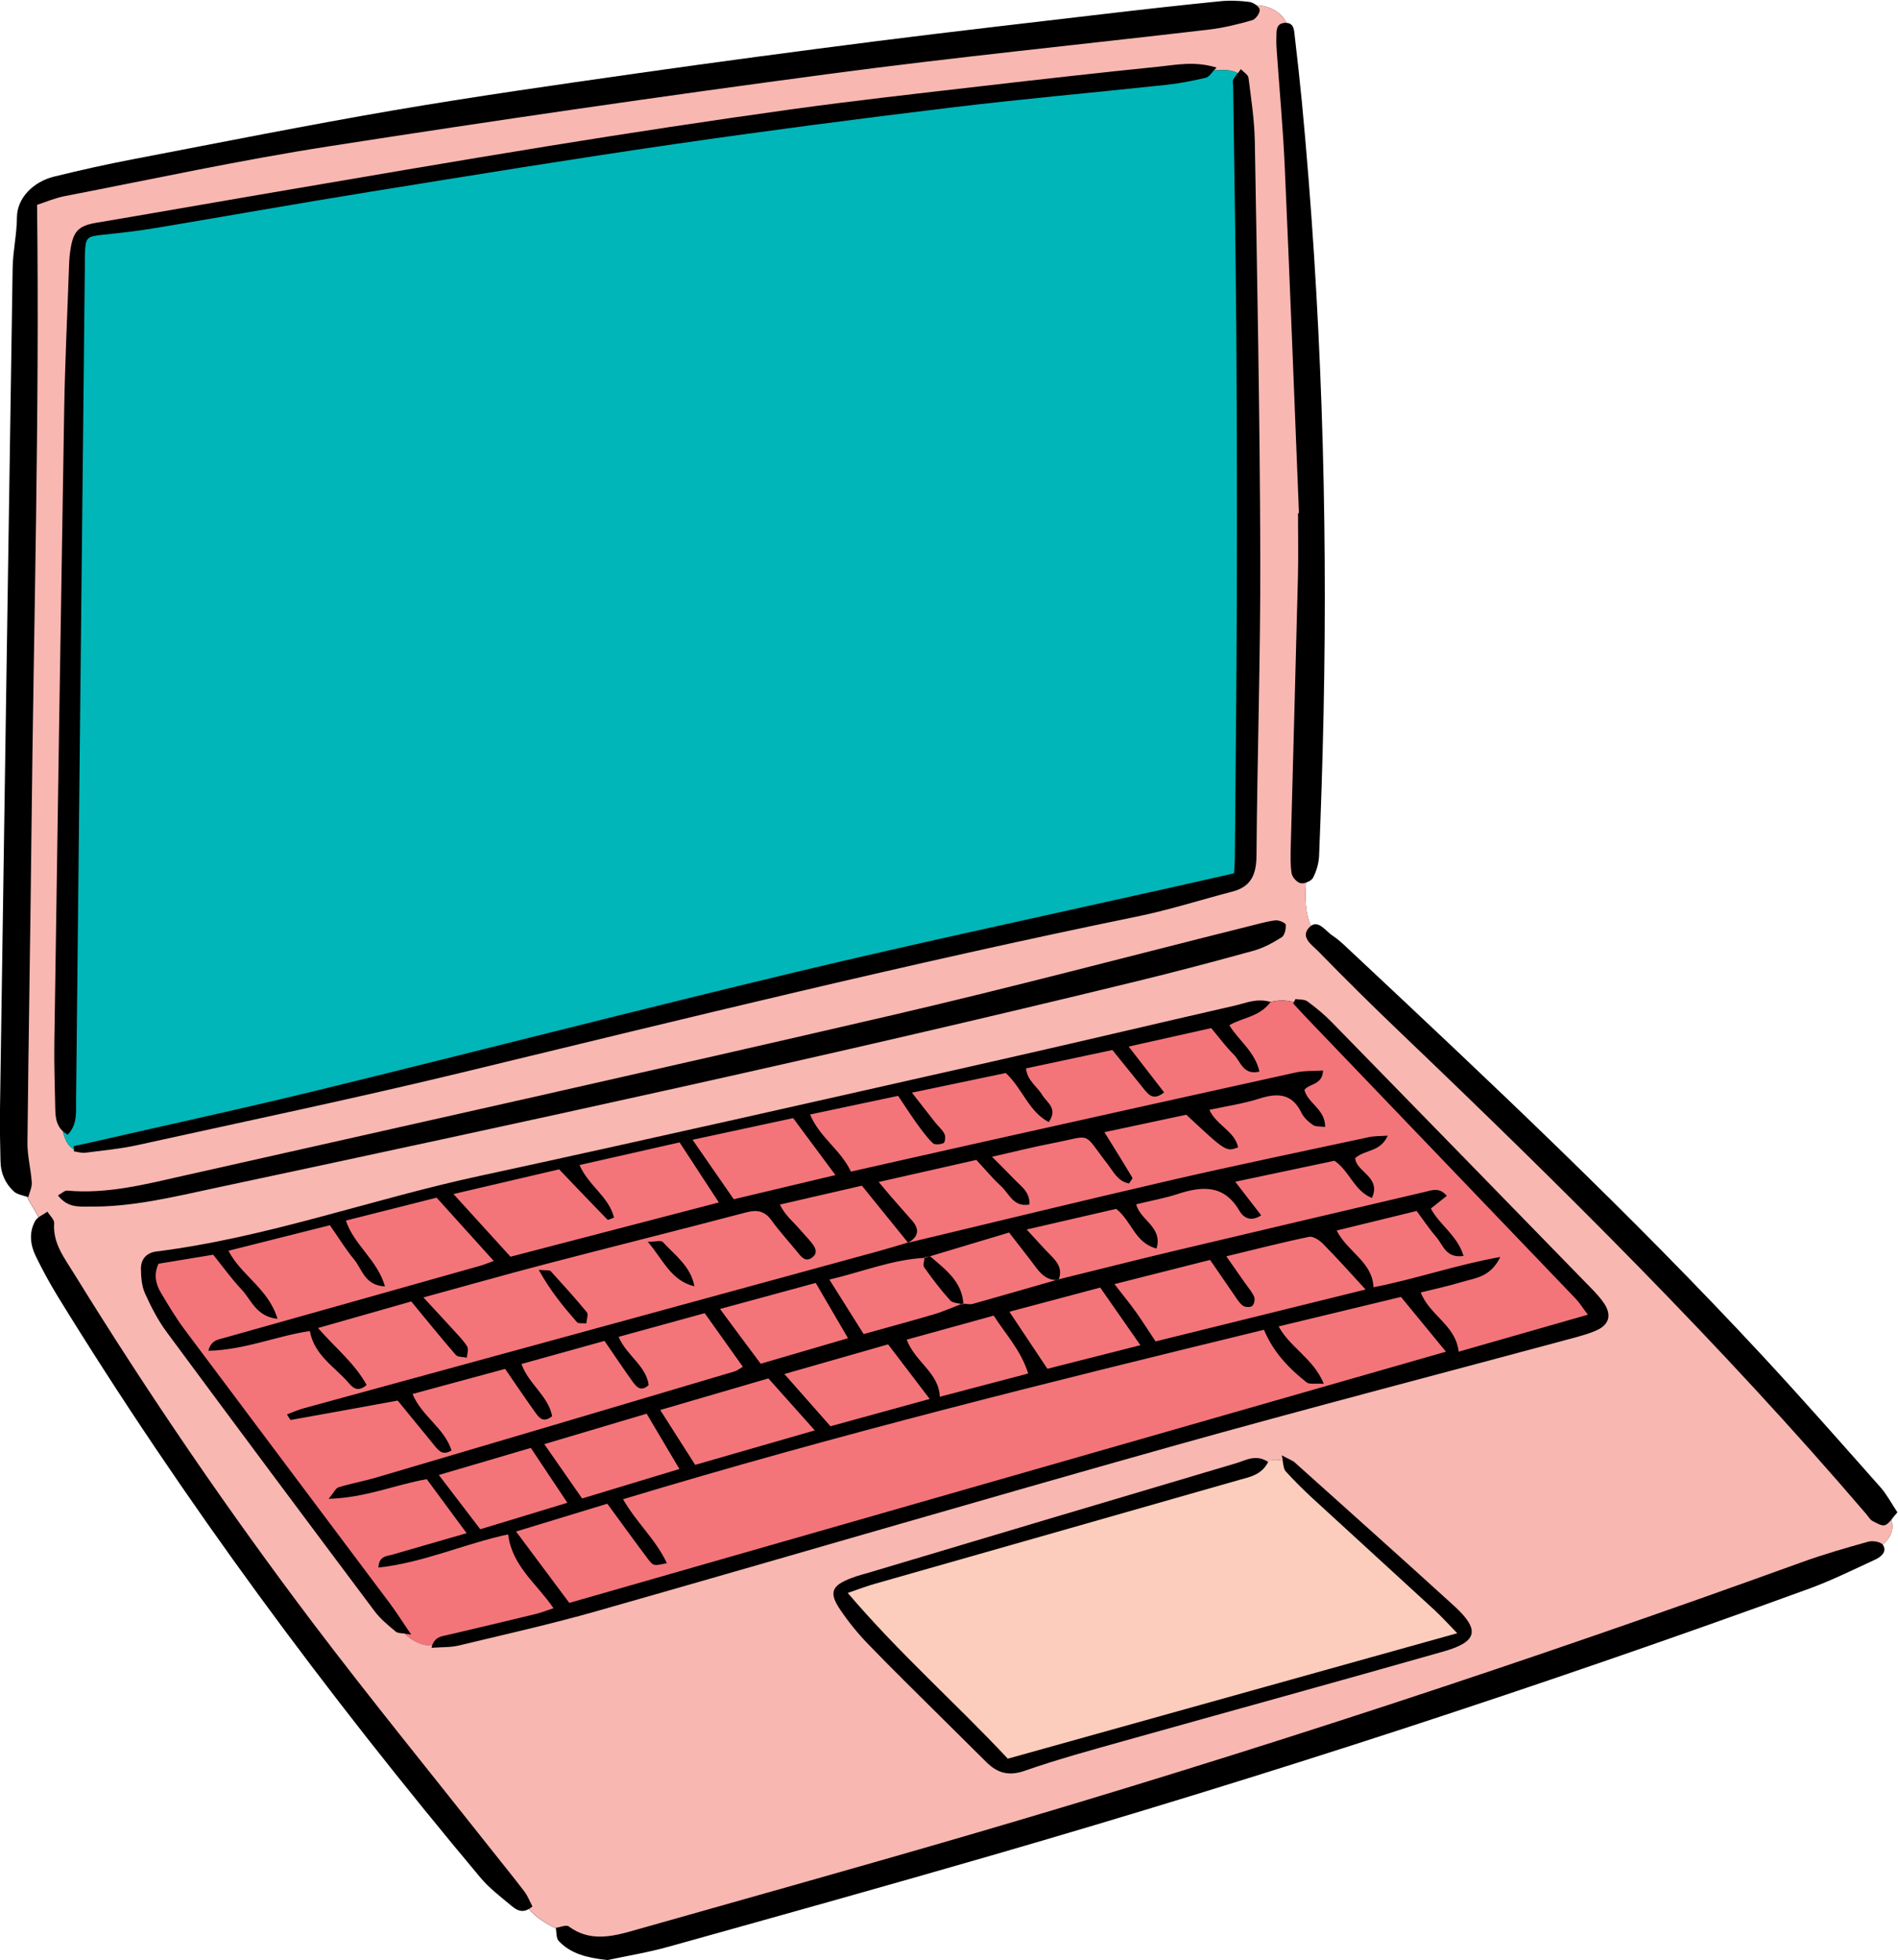
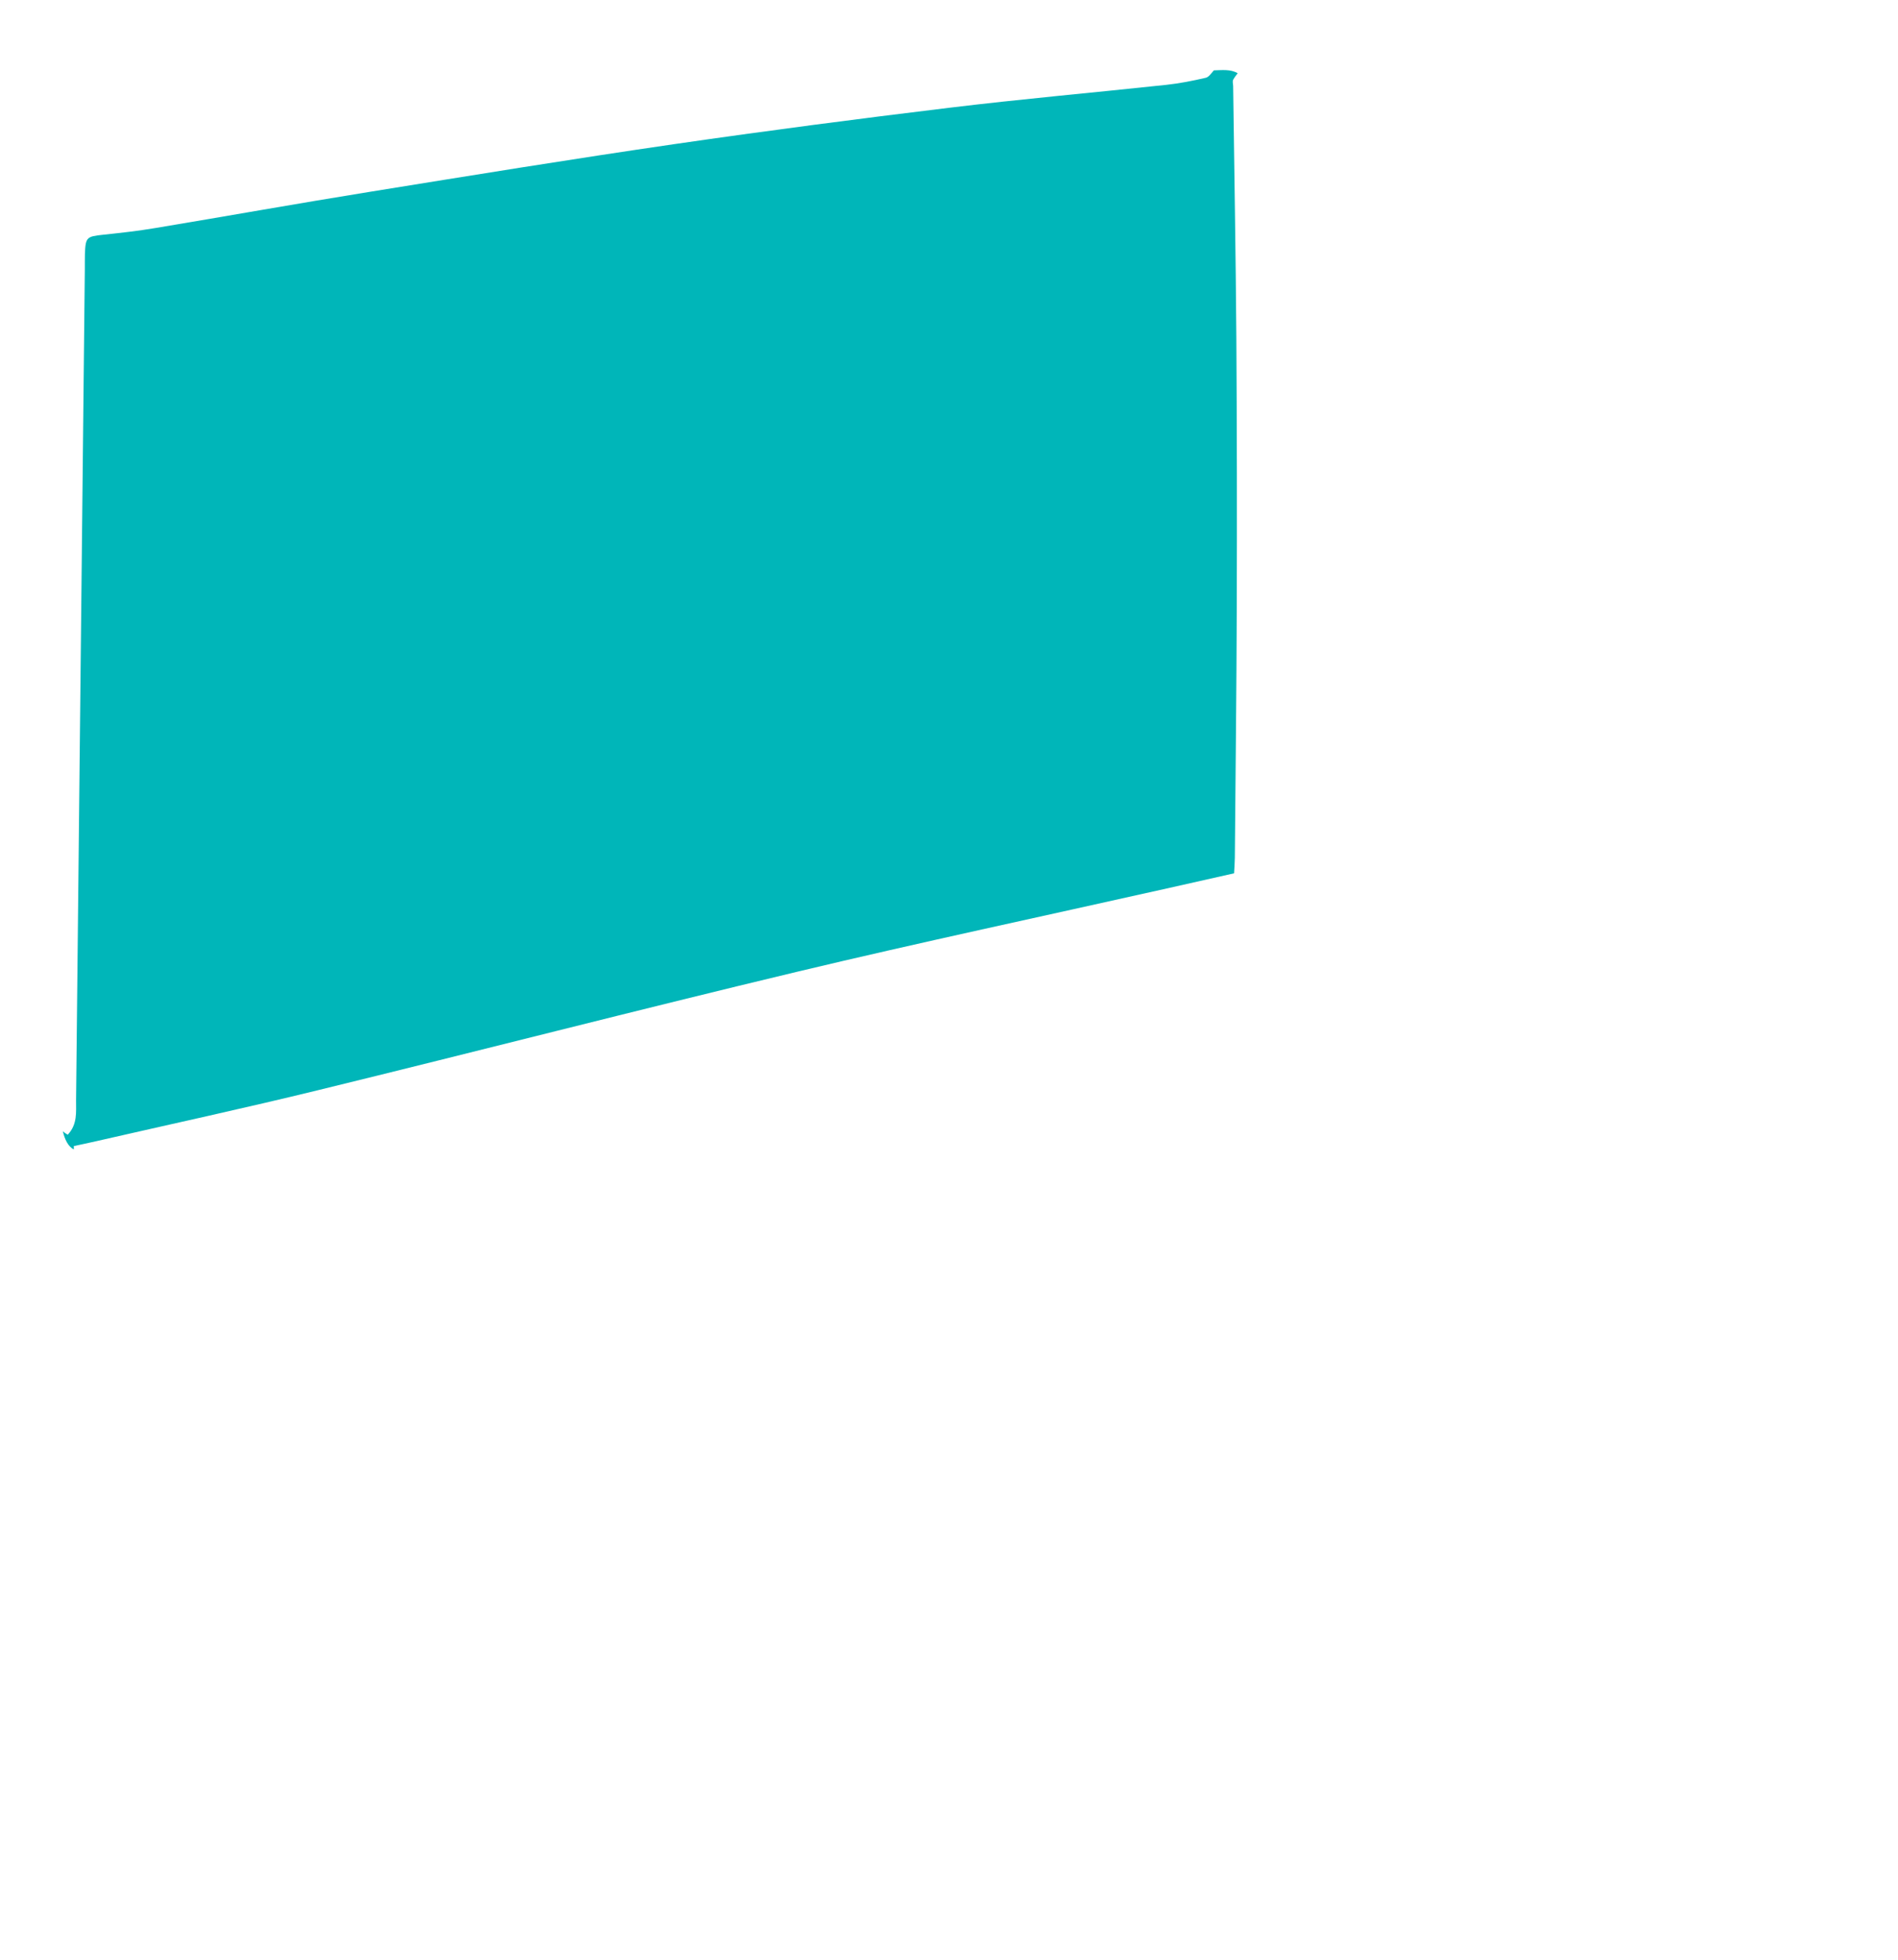
<svg xmlns="http://www.w3.org/2000/svg" height="232.6" preserveAspectRatio="xMidYMid meet" version="1.0" viewBox="-0.0 -0.1 225.3 232.6" width="225.3" zoomAndPan="magnify">
  <g id="change1_1">
-     <path d="M224.51,180.25c0.36,1.26-0.16,2.22-1.02,2.94c-0.01-0.01-0.03-0.02-0.04-0.03c0.02,0.02,0.05,0.04,0.06,0.07 c0.52,0.82-0.22,1.43-0.91,1.75c-2.58,1.19-5.15,2.46-7.81,3.44c-32.04,11.66-64.44,22.22-97.19,31.7 c-12.71,3.68-25.45,7.24-38.19,10.79c-2.49,0.7-5.07,1.12-7.31,1.6c-2.35-0.27-4.32-0.71-5.78-2.27c-0.3-0.32-0.25-0.96-0.33-1.48 c-1.21-0.6-2.34-1.3-3.22-2.31c-0.89,0.51-1.52,0.06-2.07-0.39c-1.28-1.07-2.64-2.1-3.7-3.37c-18.28-21.82-35.2-44.63-50.12-68.9 c-0.96-1.57-1.85-3.19-2.65-4.85c-0.64-1.32-0.8-2.79-0.07-4.12c0.09-0.17,0.24-0.31,0.4-0.44c-0.37-0.85-0.96-1.61-1.35-2.45 c-0.55-0.19-1.18-0.28-1.57-0.64c-1.02-0.94-1.56-2.16-1.58-3.58c-0.02-1.85-0.1-3.69-0.07-5.54C0.49,98.68,0.98,65.2,1.5,31.72 c0.03-2.01,0.5-4.01,0.51-6.01c0.01-2.36,2-4.26,4.4-4.85c3.17-0.78,6.36-1.49,9.57-2.1c10.28-1.97,20.55-4.02,30.87-5.79 c9.5-1.62,19.04-2.98,28.58-4.34c9.54-1.36,19.1-2.63,28.66-3.85c8.98-1.14,17.98-2.16,26.97-3.22c4.58-0.54,9.16-1.05,13.75-1.51 c1.16-0.12,2.36-0.07,3.51,0.08c0.26,0.03,0.6,0.21,0.86,0.42c-0.02-0.01-0.03-0.03-0.05-0.04c1.51,0.07,2.92,0.78,3.58,2.11 c0.93,0.04,0.91,0.95,0.99,1.65c0.3,2.58,0.59,5.16,0.84,7.75c2.29,24.15,3.08,48.36,2.57,72.61c-0.12,5.62-0.3,11.23-0.53,16.85 c-0.04,0.88-0.31,1.81-0.72,2.59c-0.12,0.24-0.47,0.45-0.83,0.57c0,0,0,0,0,0c-0.13,1.79-0.12,3.55,0.58,5.14 c-0.06,0.04-0.11,0.09-0.17,0.15c-0.07,0.07-0.14,0.15-0.19,0.22c0.05-0.07,0.12-0.15,0.19-0.22c1.01-1.01,1.89,0.45,2.73,1 c0.63,0.41,1.19,0.93,1.74,1.45c16.84,15.76,33.65,31.56,49.35,48.47c4.73,5.1,9.33,10.33,13.95,15.54 c0.75,0.85,1.29,1.88,2.02,2.98C224.95,179.68,224.72,179.99,224.51,180.25C224.51,180.25,224.51,180.25,224.51,180.25z" fill="inherit" />
-   </g>
+     </g>
  <g id="change2_1">
-     <path d="M150.54,173.4c-0.07-0.04-0.13-0.08-0.2-0.12c0.65-0.15,1.25-0.22,1.91-0.05c0.11,0.63,0.15,1.04,0.37,1.28 c1.01,1.12,2.09,2.18,3.19,3.2c4.82,4.43,9.66,8.83,14.47,13.26c0.84,0.78,1.61,1.63,2.7,2.75c-18.03,5.03-35.63,9.95-53.35,14.89 c-6.07-6.5-12.87-12.47-19-19.67c1.35-0.46,2.27-0.82,3.2-1.08c14.42-4.11,28.84-8.2,43.26-12.33 C148.35,175.18,149.74,174.94,150.54,173.4z" fill="#FCCDBC" />
-   </g>
+     </g>
  <g id="change3_1">
-     <path d="M224.51,180.25c-0.24,0.3-0.47,0.54-0.74,0.64c-0.39,0.15-1.03-0.25-1.51-0.5 c-0.28-0.15-0.46-0.48-0.67-0.74c-17.31-20.23-36.21-38.91-55.44-57.29c-3.27-3.13-6.5-6.31-9.65-9.55 c-0.72-0.74-2.24-1.7-1.06-2.88c0.06-0.06,0.12-0.11,0.17-0.15c-0.69-1.59-0.7-3.35-0.58-5.14c-0.23,0.08-0.46,0.11-0.64,0.07 c-0.44-0.09-1-0.71-1.07-1.17c-0.17-1.06-0.12-2.17-0.1-3.25c0.28-10.65,0.58-21.29,0.85-31.94c0.06-2.51,0.01-5.03,0.01-7.55 c0.04,0,0.07,0,0.11-0.01c-0.55-13.66-1.07-27.31-1.68-40.97c-0.2-4.6-0.63-9.2-0.95-13.8c-0.03-0.5-0.07-1.01-0.05-1.51 c0.04-0.81-0.16-1.86,1.07-1.9c0.04,0,0.08,0,0.12,0c-0.67-1.33-2.07-2.03-3.58-2.11c0.22,0.17,0.39,0.38,0.41,0.55 c0.05,0.39-0.48,1.14-0.89,1.25c-1.68,0.48-3.4,0.91-5.14,1.11c-15.07,1.77-30.17,3.27-45.21,5.28c-19.77,2.63-39.51,5.5-59.22,8.57 c-10.51,1.63-20.92,3.89-31.36,5.91c-1.2,0.23-2.35,0.73-3.31,1.04C4.7,49.27,4,73.76,3.74,98.25c-0.13,12.42-0.36,24.84-0.48,37.26 c-0.02,1.57,0.41,3.14,0.51,4.71c0.04,0.57-0.26,1.16-0.41,1.75c-0.05-0.02-0.09-0.03-0.14-0.05c0.39,0.84,0.97,1.6,1.35,2.45 c0.32-0.24,0.73-0.44,1.06-0.68c0.28,0.46,0.83,0.94,0.8,1.37c-0.18,2.4,1.23,4.14,2.35,5.97c8.81,14.28,18.27,28.13,28.39,41.51 c6.83,9.02,13.99,17.8,21.01,26.68c1.35,1.71,2.73,3.4,4.05,5.13c0.42,0.55,0.67,1.22,0.97,1.79c-0.15,0.13-0.29,0.23-0.42,0.31 c0.89,1,2.01,1.71,3.22,2.31c0-0.03-0.01-0.05-0.01-0.08c0.52-0.07,1.23-0.39,1.53-0.16c2.4,1.77,4.93,1.26,7.47,0.54 c13.61-3.86,27.24-7.66,40.82-11.63c33.04-9.67,65.72-20.42,98.08-32.14c2.59-0.94,5.25-1.7,7.91-2.44c0.5-0.14,1.42,0.02,1.69,0.36 C224.35,182.47,224.87,181.51,224.51,180.25z M6.45,123.73C6.82,98.64,7.2,73.55,7.62,48.46C7.72,42.75,8,37.05,8.2,31.35 c0.02-0.67,0.08-1.34,0.19-2c0.35-2.1,1.02-2.67,3.07-3.02c6.44-1.08,12.88-2.22,19.32-3.32c11.48-1.95,22.96-3.94,34.46-5.8 c9.51-1.54,19.04-2.99,28.59-4.32c7.47-1.04,14.97-1.87,22.47-2.74c7.08-0.82,14.16-1.62,21.25-2.34c2.12-0.22,4.28-0.68,6.86,0.11 c-0.11,0.11-0.21,0.22-0.31,0.33c0.97-0.02,1.97-0.16,2.83,0.34c0.13-0.16,0.25-0.32,0.37-0.48c0.31,0.34,0.85,0.65,0.9,1.02 c0.32,2.49,0.7,5,0.75,7.5c0.28,16.36,0.6,32.71,0.65,49.07c0.04,11.91-0.36,23.82-0.45,35.73c-0.02,2.24-0.62,3.7-2.87,4.28 c-3.8,0.99-7.56,2.2-11.41,2.98c-26.83,5.5-53.42,12.05-80.04,18.49c-12.78,3.09-25.65,5.78-38.5,8.61 c-2.04,0.45-4.14,0.64-6.22,0.91c-0.43,0.05-0.89-0.1-1.33-0.16c0-0.08-0.01-0.17-0.01-0.25c-0.68-0.3-1.1-1.23-1.31-2.15 c-0.78-0.7-0.87-1.65-0.9-2.61C6.52,128.93,6.41,126.33,6.45,123.73z M6.88,141.76c0.53-0.29,0.81-0.59,1.06-0.57 c4.85,0.45,9.5-0.79,14.14-1.83c27.93-6.28,55.87-12.51,83.75-18.97c14.18-3.29,28.26-7.03,42.38-10.56 c1.05-0.26,2.11-0.57,3.18-0.71c0.4-0.05,1.2,0.29,1.23,0.51c0.05,0.49-0.12,1.27-0.48,1.5c-1.05,0.66-2.18,1.28-3.36,1.6 c-4.6,1.27-9.21,2.49-13.85,3.62c-36.28,8.85-72.77,16.73-109.28,24.51c-4.98,1.06-9.97,2.31-15.13,2.23 C9.3,143.09,8,143.22,6.88,141.76z M171.41,195.87c-12.64,3.6-25.32,7.08-37.98,10.63c-3.95,1.11-7.91,2.19-11.78,3.54 c-1.88,0.66-3.23,0.29-4.53-0.99c-1.85-1.83-3.7-3.66-5.54-5.49c-2.85-2.84-5.74-5.65-8.53-8.55c-1.22-1.26-2.34-2.64-3.32-4.09 c-1.36-2.02-1.02-2.85,1.31-3.74c0.78-0.3,1.6-0.5,2.4-0.74c14.44-4.31,28.88-8.63,43.34-12.91c1.07-0.32,2.2-1.04,3.59-0.24 c0.65-0.15,1.25-0.22,1.91-0.05c-0.03-0.19-0.08-0.4-0.13-0.63c0.88,0.48,1.28,0.6,1.56,0.86c6.31,5.66,12.63,11.3,18.89,17 C175.7,193.3,175.42,194.72,171.41,195.87z M189.59,157.74c-0.9,0.42-1.89,0.68-2.86,0.95c-15.94,4.3-31.91,8.44-47.8,12.9 c-22.74,6.39-45.41,13.05-68.14,19.52c-5.39,1.53-10.88,2.76-16.33,4.07c-0.97,0.23-2.02,0.18-3.24,0.27 c0.03-0.1,0.05-0.19,0.08-0.27c-1.21,0.03-2.38-0.55-3.26-1.42c-0.53-0.05-0.86-0.06-1.06-0.23c-0.9-0.74-1.83-1.51-2.52-2.43 c-8.25-11.01-16.48-22.03-24.66-33.1c-1.04-1.4-1.86-2.99-2.58-4.59c-0.4-0.88-0.48-1.95-0.49-2.93c-0.02-1.14,0.66-1.91,1.82-2.06 c13.11-1.64,25.54-6.2,38.39-8.97c20.22-4.37,40.4-8.96,60.58-13.51c9.72-2.19,19.42-4.5,29.14-6.72c1.24-0.28,2.47-0.89,4.16-0.42 c-0.01,0.01-0.01,0.02-0.02,0.02c0.94-0.26,1.84-0.25,2.78,0.01c0.07-0.12,0.13-0.24,0.2-0.37c0.48,0.08,1.07,0.02,1.42,0.28 c1.01,0.74,1.99,1.55,2.87,2.45c10.33,10.56,20.63,21.14,30.94,31.72c0.52,0.54,1.04,1.11,1.45,1.74 C191.3,155.97,191.01,157.08,189.59,157.74z" fill="#F9B7B2" />
-   </g>
+     </g>
  <g id="change4_1">
    <path d="M144.09,8.25c0.97-0.02,1.97-0.16,2.83,0.34c-0.19,0.25-0.38,0.49-0.53,0.76c-0.11,0.19-0.02,0.49-0.01,0.74 c0.13,9.98,0.31,19.96,0.38,29.95c0.07,10.65,0.08,21.31,0.05,31.96c-0.03,9.9-0.15,19.8-0.23,29.7c-0.01,0.65-0.06,1.29-0.09,1.84 c-2.78,0.63-5.39,1.22-8,1.8c-14.62,3.28-29.29,6.4-43.86,9.88c-18.97,4.54-37.86,9.41-56.81,14.04 c-8.78,2.15-17.62,4.06-26.44,6.08c-0.87,0.2-1.74,0.38-2.62,0.57c0,0.13,0.01,0.26,0.01,0.39c-0.68-0.3-1.1-1.23-1.31-2.15 c0.16,0.15,0.35,0.28,0.58,0.41c1.17-1.24,0.98-2.7,0.99-4.07c0.35-32.9,0.7-65.8,1.04-98.69c0.01-0.59-0.01-1.18,0.01-1.76 c0.08-1.99,0.2-2.07,2.14-2.28c2.08-0.22,4.17-0.45,6.23-0.8c8.43-1.4,16.85-2.91,25.29-4.27c12.08-1.95,24.16-3.92,36.27-5.68 c10.87-1.58,21.76-3,32.66-4.32c8.57-1.04,17.18-1.8,25.77-2.72c1.58-0.17,3.15-0.48,4.69-0.84C143.47,9.05,143.72,8.68,144.09,8.25 z" fill="#00B6B9" />
  </g>
  <g id="change5_1">
-     <path d="M53.07,193.94c3.51-0.82,7.01-1.65,10.51-2.5c0.7-0.17,1.38-0.44,2.12-0.69c-1.96-2.89-4.93-5-5.38-8.76 c-5.12,1.09-10.01,3.35-15.4,3.94c0.07-1.39,0.96-1.33,1.63-1.53c2.89-0.84,5.78-1.67,8.84-2.55c-1.62-2.2-3.13-4.24-4.73-6.41 c-3.7,0.64-7.26,2.21-11.65,2.33c0.63-0.75,0.84-1.27,1.18-1.37c1.44-0.44,2.93-0.71,4.38-1.13c14.22-4.19,28.43-8.4,42.63-12.62 c0.3-0.09,0.56-0.31,0.98-0.55c-1.51-2.12-2.96-4.15-4.53-6.36c-3.33,0.91-6.68,1.84-10.22,2.81c0.96,2.23,3.26,3.41,3.57,5.72 c-0.93,0.86-1.46,0.2-1.9-0.4c-1.08-1.5-2.1-3.03-3.34-4.84c-3.21,0.89-6.48,1.8-9.86,2.74c0.86,2.4,3.21,3.81,3.64,6.2 c-1.08,0.85-1.56,0.16-2-0.45c-1.17-1.63-2.29-3.3-3.58-5.17c-3.62,0.98-7.23,1.96-10.99,2.98c1.07,2.61,3.78,4.03,4.63,6.7 c-1.06,0.64-1.52,0.03-2.01-0.56c-1.48-1.82-2.96-3.63-4.38-5.36c-4.36,0.8-8.52,1.56-12.69,2.3c-0.07,0.01-0.18-0.24-0.46-0.66 c0.72-0.26,1.36-0.55,2.02-0.73c22.7-6.21,45.4-12.41,68.1-18.61c1.21-0.33,2.4-0.7,3.6-1.05c0,0-0.01-0.01-0.01-0.01 c0,0,0,0-0.01,0c0,0,0,0,0.01,0c-1.81-2.23-3.61-4.46-5.46-6.74c-3.29,0.76-6.36,1.46-9.73,2.24c0.65,1.35,1.66,2.1,2.43,3.02 c0.38,0.45,0.8,0.87,1.17,1.32c0.5,0.6,1.05,1.32,0.23,1.94c-0.82,0.63-1.34-0.13-1.82-0.72c-1.01-1.23-2.09-2.42-3.02-3.7 c-0.82-1.13-1.72-1.27-3.04-0.92c-7.93,2.09-15.89,4.07-23.83,6.14c-4.68,1.22-9.33,2.55-14.44,3.94c1.37,1.48,2.49,2.68,3.6,3.9 c0.56,0.62,1.17,1.22,1.6,1.93c0.19,0.32-0.01,0.87-0.04,1.32c-0.45-0.1-1.07-0.05-1.32-0.33c-1.75-2.02-3.43-4.1-5.28-6.34 c-3.47,0.99-7.13,2.03-11.07,3.15c2.09,2.39,4.39,4.22,5.77,6.76c-1.07,0.93-1.67,0.29-2.13-0.24c-1.62-1.9-4.06-3.23-4.61-6.16 c-3.84,0.55-7.69,2.24-12.05,2.34c0.35-1.26,1.11-1.31,1.82-1.51c10.16-2.85,20.31-5.72,30.47-8.58c0.48-0.14,0.94-0.34,1.59-0.57 c-2.28-2.53-4.48-4.97-6.78-7.51c-3.48,0.88-7.04,1.78-10.77,2.72c0.95,2.89,3.73,4.65,4.64,7.81c-2.41-0.1-2.71-2.05-3.67-3.2 c-1.01-1.22-1.84-2.59-2.87-4.06c-3.94,0.99-7.9,1.99-12.04,3.03c1.51,2.93,4.77,4.52,5.82,8.08c-2.53-0.27-3.11-2.26-4.27-3.49 c-1.19-1.26-2.21-2.69-3.36-4.12c-2.1,0.35-4.31,0.71-6.49,1.07c-0.61,1.3-0.32,2.43,0.29,3.46c0.9,1.51,1.81,3.03,2.86,4.43 c8.09,10.82,16.21,21.61,24.31,32.42c0.78,1.05,1.48,2.16,2.53,3.7c-0.31-0.05-0.57-0.08-0.79-0.1c0.89,0.87,2.05,1.45,3.26,1.42 C51.69,194.11,52.41,194.1,53.07,193.94z M78.68,147.29c1.44,1.58,3.31,2.87,3.75,5.26c-2.78-0.67-3.68-3.1-5.54-5.29 C77.85,147.26,78.48,147.07,78.68,147.29z M65.36,150.74c1.46,1.61,2.92,3.21,4.3,4.89c0.21,0.25-0.03,0.87-0.06,1.32 c-0.38-0.04-0.93,0.06-1.12-0.15c-1.57-1.8-3.11-3.64-4.53-6.2C64.9,150.69,65.24,150.61,65.36,150.74z M150.81,118.83 c0.94-0.26,1.84-0.25,2.78,0.01c-0.03,0.05-0.05,0.1-0.08,0.15c0.6,0.64,1.19,1.3,1.8,1.93c10.57,11.03,21.14,22.05,31.71,33.08 c0.48,0.5,0.85,1.11,1.47,1.92c-5.33,1.52-10.3,2.94-15.34,4.39c-0.35-3.16-3.46-4.31-4.5-7.03c1.64-0.41,3.26-0.75,4.84-1.23 c1.57-0.48,3.44-0.55,4.6-2.98c-5.39,0.97-10.1,2.64-15.05,3.59c-0.14-3.03-3.08-4.17-4.37-6.73c3.27-0.8,6.39-1.56,9.49-2.32 c0.86,1.16,1.56,2.21,2.38,3.16c0.77,0.9,1.1,2.48,3.19,2.18c-0.73-2.45-2.86-3.68-3.88-5.63c0.62-0.49,1.23-0.98,1.89-1.5 c-0.87-1.07-1.8-0.66-2.65-0.46c-10.03,2.35-20.06,4.7-30.08,7.08c-4.45,1.06-8.88,2.19-13.33,3.28c0.45-1.19-0.13-2.02-0.94-2.83 c-0.92-0.92-1.77-1.9-2.87-3.08c3.92-0.91,7.4-1.71,10.63-2.45c1.88,1.5,2.18,4.01,4.78,4.71c0.79-2.55-1.95-3.36-2.41-5.25 c1.75-0.43,3.39-0.72,4.95-1.23c2.92-0.95,5.5-1.11,7.31,2.01c0.41,0.71,1.25,1.39,2.58,0.53c-1.03-1.33-2-2.59-3.08-3.99 c4.14-0.88,8.05-1.7,11.78-2.49c1.83,1.27,2.31,3.55,4.44,4.42c1.16-2.49-1.88-3.09-1.98-4.73c1.12-1.03,2.99-0.69,3.86-2.67 c-0.95,0.07-1.59,0.04-2.19,0.17c-7.77,1.67-15.55,3.28-23.29,5.06c-10.51,2.42-20.98,4.98-31.45,7.48c0,0,0,0,0,0 c1.21-0.69,1.41-1.56,0.46-2.64c-0.89-1-1.77-2.01-2.65-3.02c-0.4-0.46-0.78-0.93-1.3-1.55c4.05-0.92,7.8-1.76,11.59-2.62 c1.02,1.1,1.93,2.2,2.97,3.16c0.93,0.86,1.44,2.49,3.33,2.13c0.07-1.51-1.01-2.16-1.78-2.97c-0.79-0.83-1.62-1.64-2.66-2.69 c2.68-0.61,4.94-1.18,7.23-1.62c4.79-0.92,3.42-1.46,6.5,2.51c0.69,0.89,1.19,2.02,2.53,2.28c0.17-0.29,0.45-0.58,0.4-0.68 c-1.04-1.75-2.12-3.47-3.32-5.41c3.35-0.71,6.59-1.4,9.72-2.07c4.72,4.4,4.72,4.4,6.15,3.87c-0.41-1.94-2.55-2.58-3.41-4.45 c2.06-0.45,4.04-0.73,5.91-1.33c2.17-0.69,3.88-0.64,5.01,1.66c0.28,0.58,0.82,1.08,1.36,1.46c0.33,0.23,0.87,0.16,1.46,0.24 c0.01-2.12-2.04-2.79-2.46-4.39c0.57-0.79,2.15-0.56,2.21-2.31c-1.17,0.08-2.25,0.01-3.26,0.24c-12.19,2.68-24.37,5.4-36.55,8.11 c-5.38,1.2-10.76,2.42-16.23,3.65c-1.19-2.57-3.73-4.07-4.85-6.78c3.63-0.77,7.06-1.49,10.45-2.21c0.81,1.21,1.49,2.26,2.22,3.28 c0.59,0.81,1.18,1.64,1.9,2.33c0.23,0.23,0.92,0.16,1.28-0.01c0.18-0.08,0.25-0.8,0.1-1.09c-0.26-0.51-0.74-0.9-1.1-1.36 c-0.87-1.1-1.73-2.21-2.76-3.53c4.01-0.84,7.67-1.6,11.14-2.33c2.03,1.89,2.7,4.56,5.1,5.82c1.14-1.63-0.22-2.3-0.76-3.2 c-0.61-1.02-1.79-1.71-1.94-3.17c3.48-0.74,6.83-1.45,10.26-2.18c1.3,1.61,2.55,3.17,3.82,4.73c0.54,0.66,1.11,1.26,2.32,0.3 c-1.39-1.79-2.73-3.52-4.21-5.44c3.45-0.77,6.61-1.48,9.8-2.19c0.93,1.11,1.72,2.2,2.67,3.13c0.82,0.8,1.1,2.51,3.05,2.03 c-0.52-2.36-2.44-3.65-3.57-5.5C147.46,120.65,149.47,120.61,150.81,118.83z M151.78,157.31c5.01-1.21,9.86-2.38,14.52-3.5 c1.89,2.3,3.67,4.47,5.34,6.5c-34.65,9.93-69.46,19.9-104.06,29.81c-2.05-2.75-4.08-5.47-6.32-8.47c3.79-1.16,7.34-2.24,10.83-3.3 c1.65,2.25,3.21,4.42,4.81,6.54c0.66,0.88,0.71,0.84,2.26,0.52c-1.29-2.79-3.62-4.82-5.2-7.59c25.22-7.63,50.65-13.92,76.08-20.11 c1.11,2.66,2.95,4.58,5.06,6.24c0.34,0.27,1.02,0.1,2.04,0.17C155.91,161.11,153.15,159.84,151.78,157.31z M137.17,159.09 c-0.9-1.35-1.59-2.46-2.36-3.53c-0.72-1.01-1.52-1.97-2.52-3.27c3.97-1,7.63-1.93,11.35-2.87c1.01,1.47,1.9,2.77,2.8,4.07 c0.33,0.48,0.64,1.01,1.09,1.36c0.25,0.19,0.87,0.22,1.1,0.04c0.24-0.18,0.37-0.79,0.25-1.08c-0.26-0.6-0.72-1.12-1.1-1.66 c-0.65-0.94-1.31-1.87-2.21-3.16c3.54-0.85,6.66-1.66,9.82-2.31c0.48-0.1,1.23,0.4,1.65,0.82c1.64,1.66,3.2,3.41,5.06,5.43 C153.63,155.02,145.35,157.07,137.17,159.09z M91.21,163.48c1.95,2.18,3.61,4.05,5.51,6.17c-4.91,1.41-9.54,2.75-14.2,4.09 c-1.33-2.09-2.63-4.12-4.15-6.51C82.79,165.94,86.99,164.71,91.21,163.48z M105.42,159.44c1.7,2.23,3.21,4.21,4.94,6.48 c-4.03,1.11-7.98,2.2-11.78,3.24c-1.81-2.05-3.49-3.96-5.47-6.2C97.38,161.73,101.32,160.61,105.42,159.44z M69.1,177.73 c-1.56-2.24-2.92-4.2-4.49-6.45c4.23-1.26,8.12-2.41,12.15-3.61c1.28,2.17,2.51,4.24,3.89,6.56 C76.62,175.45,72.81,176.6,69.1,177.73z M135.37,159.54c-3.95,1-7.49,1.9-11.04,2.8c-1.51-2.26-2.92-4.38-4.51-6.77 c3.71-0.99,7.15-1.9,10.78-2.87C132.13,154.9,133.65,157.07,135.37,159.54z M85.47,155.24c4.02-1.09,7.71-2.1,11.36-3.09 c1.28,2.19,2.49,4.27,3.83,6.56c-3.54,1.03-7.02,2.05-10.36,3.03C88.68,159.58,87.2,157.58,85.47,155.24z M52.09,174.94 c3.75-1.1,7.31-2.15,10.92-3.21c1.46,2.19,2.84,4.26,4.34,6.51c-3.59,1.09-7.07,2.15-10.34,3.14 C55.34,179.19,53.8,177.18,52.09,174.94z M122.05,162.9c-3.58,0.94-7.02,1.85-10.49,2.76c-0.12-2.88-2.93-4.11-3.93-6.78 c3.45-0.95,6.85-1.89,10.33-2.85C119.39,158.27,121.19,160.14,122.05,162.9z M114.26,154.6c-1.16,0.44-2.3,0.95-3.48,1.3 c-2.79,0.82-5.59,1.57-8.26,2.32c-1.35-2.15-2.62-4.17-4.07-6.47c3.84-0.89,7.42-2.37,11.33-2.58l-0.02-0.07 c-0.03,0.4-0.24,0.94-0.06,1.19c0.96,1.36,1.97,2.69,3.08,3.92c0.32,0.35,1.04,0.34,1.58,0.49L114.26,154.6z M125.58,151.75 c-3.36,0.96-6.72,1.94-10.08,2.88c-0.38,0.11-0.82-0.01-1.23-0.03l0.09,0.1c-0.13-2.68-2.09-4.11-3.88-5.65 c-0.13-0.11-0.47,0.03-0.72,0.05l0.02,0.07c3.32-1,6.65-2,10-3c1.17,1.51,2.19,2.79,3.17,4.11c0.68,0.92,1.45,1.61,2.68,1.52 C125.65,151.78,125.58,151.75,125.58,151.75z M53.83,141.6c4.39-1.02,8.53-1.99,12.54-2.93c1.97,2.06,3.84,4.03,5.74,5.97 c0.07,0.08,0.44-0.13,0.78-0.24c-0.62-2.5-3.02-3.77-4.1-6.24c3.95-0.89,7.81-1.77,11.88-2.69c1.52,2.32,3,4.59,4.66,7.13 c-8.47,2.2-16.62,4.33-24.73,6.44C58.38,146.6,56.2,144.21,53.83,141.6z M82.21,135.16c4.22-0.91,8.04-1.73,11.94-2.57 c1.63,2.19,3.21,4.32,5.02,6.76c-4.18,0.99-8.08,1.92-12.07,2.87C85.51,139.93,84,137.75,82.21,135.16z" fill="#F3757A" />
-   </g>
+     </g>
</svg>